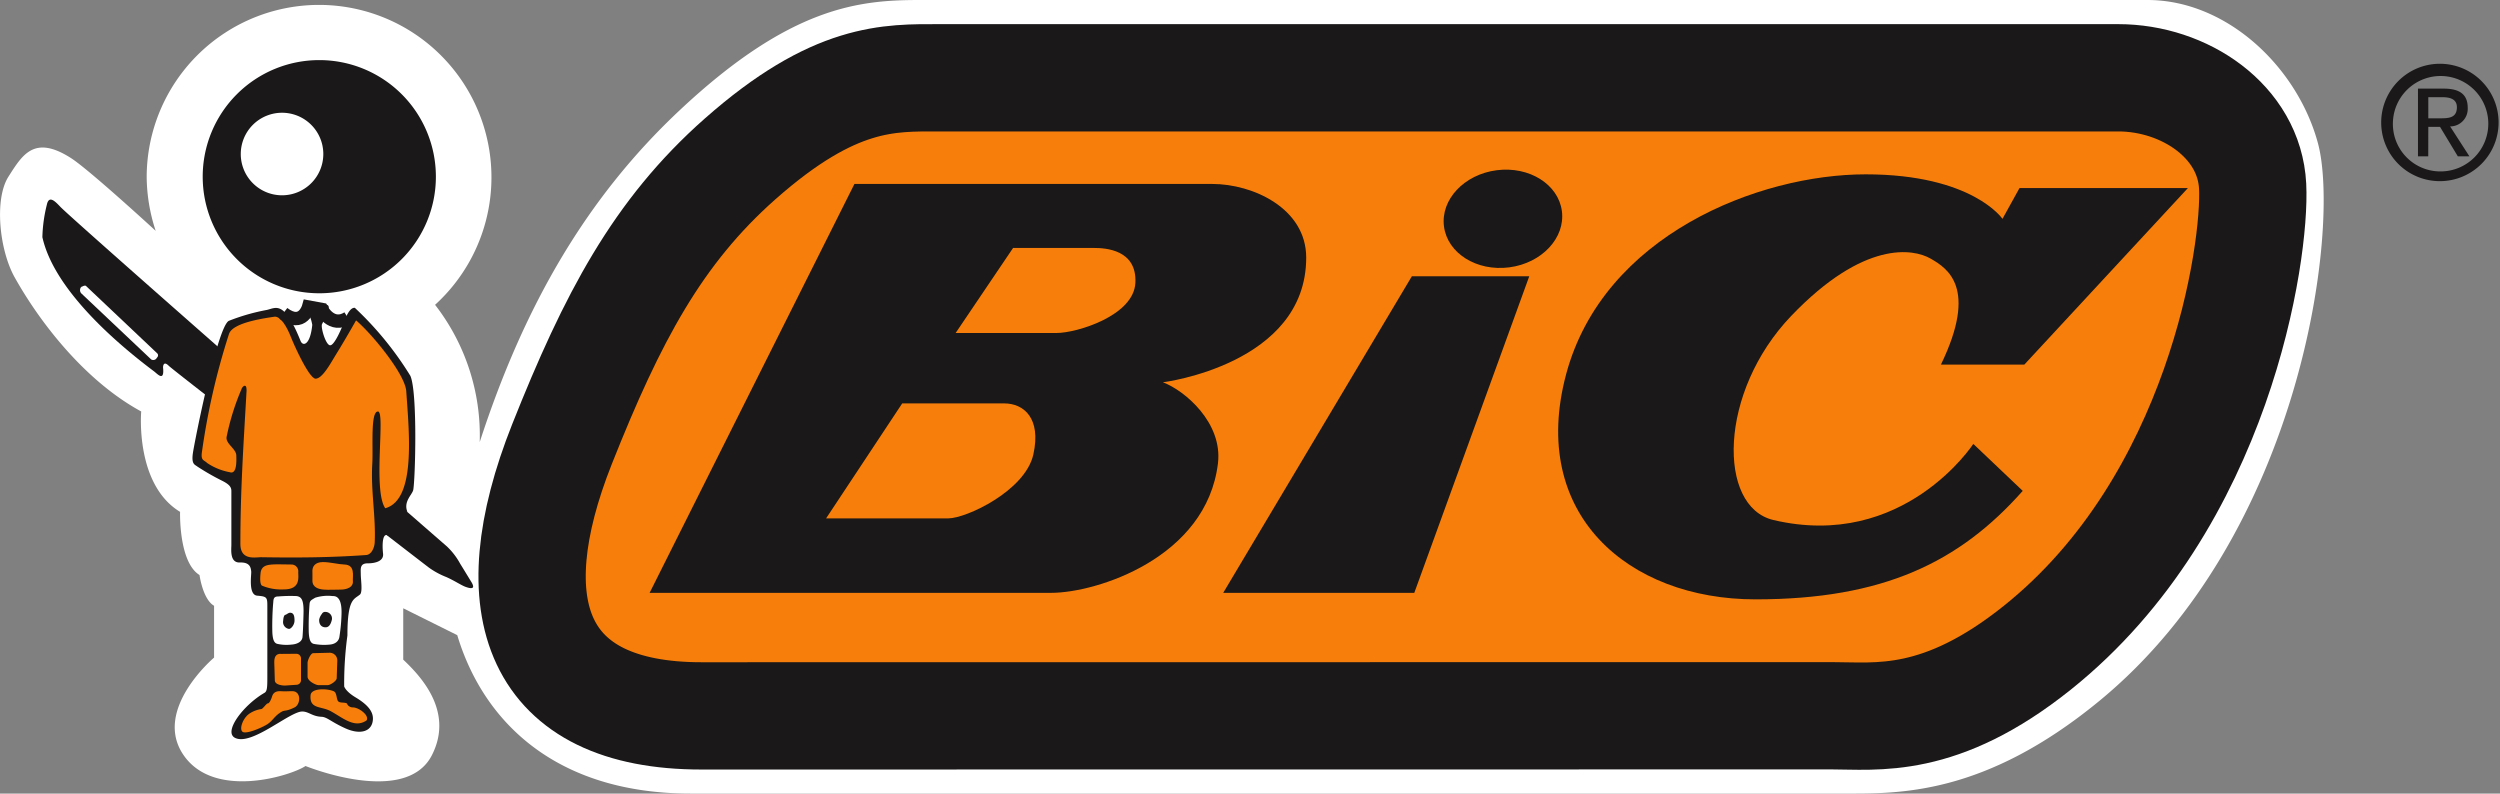
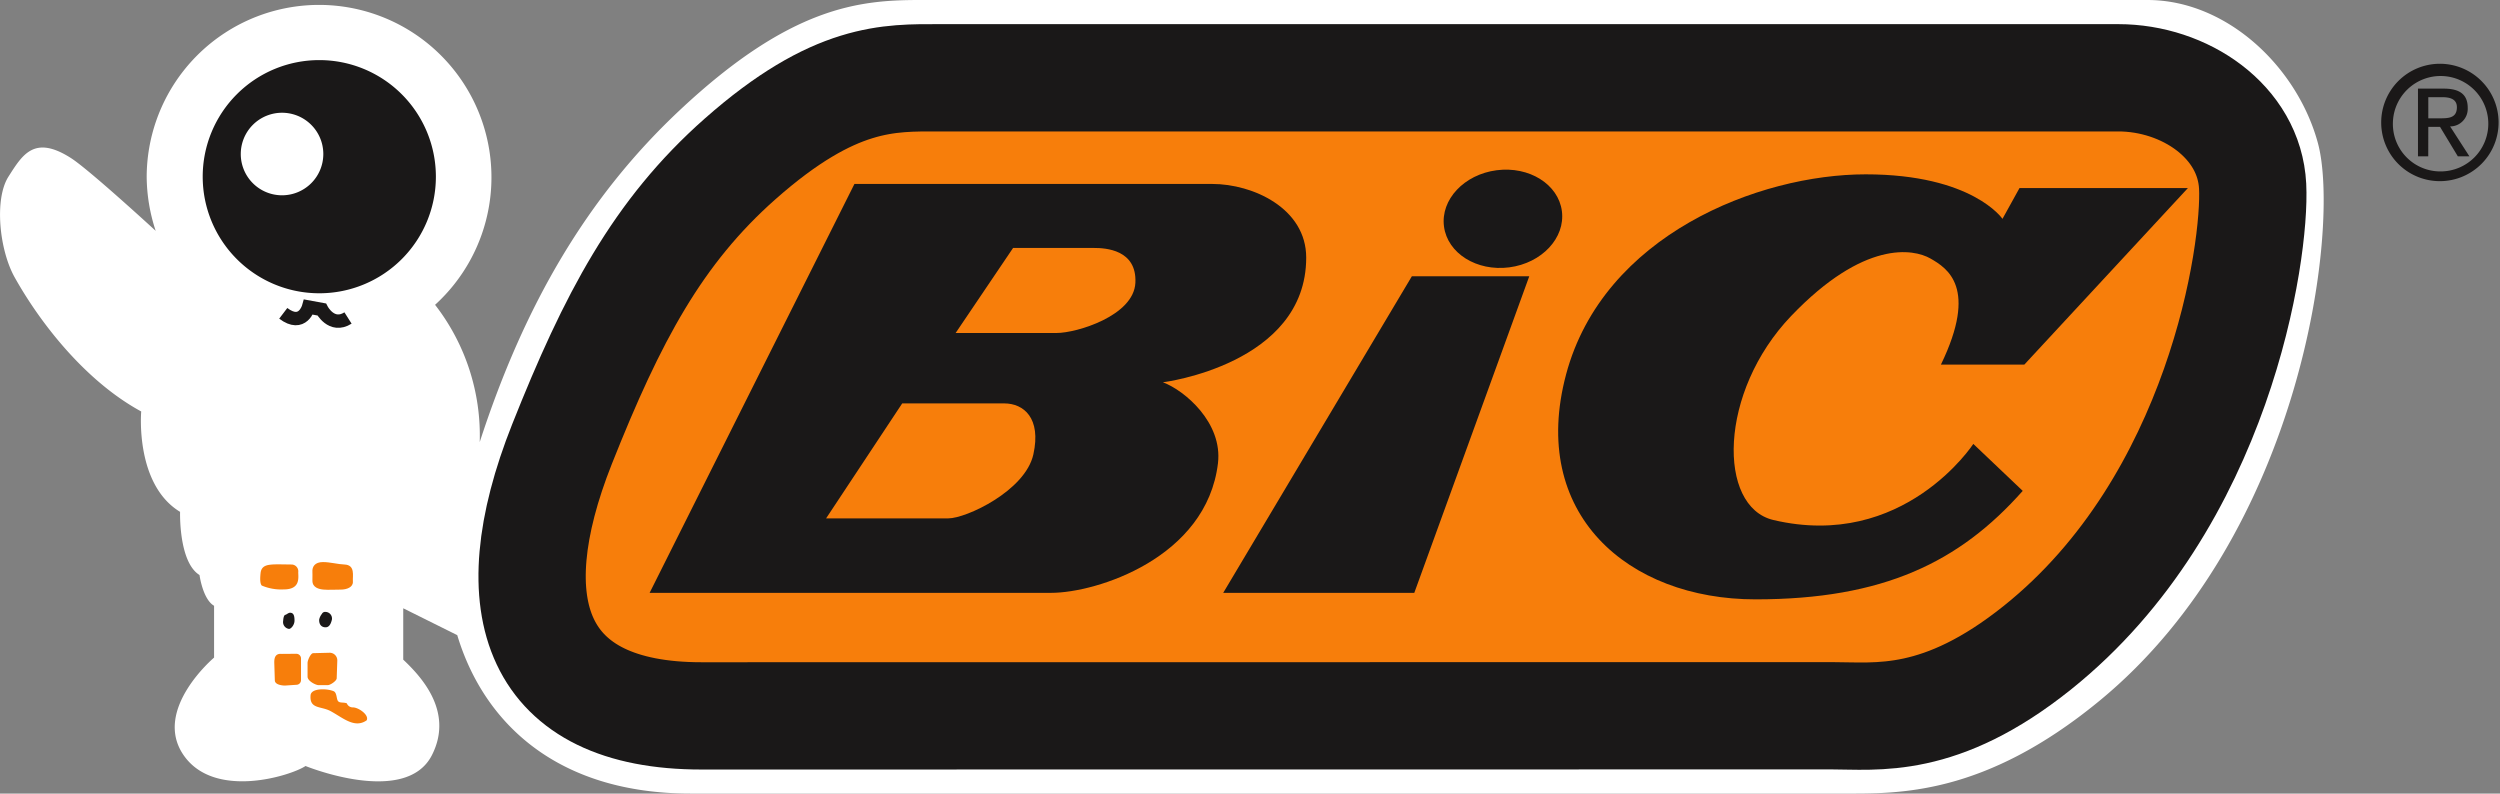
<svg xmlns="http://www.w3.org/2000/svg" width="166.633" height="52.895" viewBox="0 0 166.633 52.895">
  <rect x="0" y="0" width="166.633" height="52.895" fill="#808080" stroke="none" />
  <g id="Group_418" data-name="Group 418" transform="translate(-168.383 -210.223)">
    <path id="Path_360" data-name="Path 360" d="M197.383,230.541a14.206,14.206,0,0,1,2.975,9.149c2.981-9.179,7.179-16.35,13.324-22.114,7.4-6.945,11.989-7.353,16.029-7.353h81.8c5.342,0,10.029,4.526,11.376,9.568,1.487,5.566-1.04,26.018-14.567,37.143-7.732,6.359-13.451,6.183-17.1,6.183H214.417c-8.894,0-13.792-4.7-15.557-10.56l-3.6-1.79v3.423c1.074,1.021,3.423,3.4,1.912,6.366-1.755,3.45-8.424.724-8.424.724-.971.648-6.1,2.271-8.146-.75s2.05-6.476,2.05-6.476V250.6c-.755-.432-.971-2.05-.971-2.05-1.4-.864-1.295-4.21-1.295-4.21-3.022-1.834-2.591-6.691-2.591-6.691-3.777-2.051-6.792-5.994-8.44-8.95-1.019-1.828-1.36-5.205-.41-6.7s1.733-2.792,4.165-1.242c1.221.779,5.65,4.853,5.65,4.853a11.711,11.711,0,0,1-.6-3.6,11.49,11.49,0,1,1,19.227,8.525Z" transform="translate(0 0)" fill="#fff" />
    <path id="Path_361" data-name="Path 361" d="M297.2,269.956c-11.009,0-13.644-7.154-9.282-18.131,3.346-8.419,6.368-14.139,11.872-19,6.3-5.562,9.929-5.4,13.274-5.4H391.64c4.425,0,8.742,2.914,8.958,7.231s-2.2,21.04-14.355,30.76c-6.475,5.18-10.684,4.532-13.707,4.532Z" transform="translate(-82.069 -12.017)" fill="#f77e0b" stroke="#1a1818" stroke-linecap="round" stroke-width="7.151" />
    <path id="Path_362" data-name="Path 362" d="M311.862,278.112h26.766c3.021,0,10.359-2.326,11.116-8.634.324-2.7-2.213-4.857-3.669-5.4,0,0,9.551-1.187,9.551-8.31,0-3.291-3.561-4.91-6.259-4.91H325.514Z" transform="translate(-100.18 -28.374)" fill="#1a1818" />
    <path id="Path_363" data-name="Path 363" d="M438.552,292.345h12.736l7.663-21.1h-7.825Z" transform="translate(-188.638 -42.607)" fill="#1a1818" />
    <path id="Path_364" data-name="Path 364" d="M538.042,261.4h5.56l10.9-11.764H543.278l-1.134,2.05s-2-2.967-9.119-2.967-17.484,4.047-19.966,13.329,4.1,15,12.626,15,13.6-2.483,17.809-7.231l-3.293-3.13s-4.64,7.123-13.328,5.072c-3.734-.88-3.669-8.526,1.187-13.6s8.148-4.478,9.282-3.83S540.526,256.27,538.042,261.4Z" transform="translate(-240.29 -26.876)" fill="#1a1818" />
    <path id="Path_365" data-name="Path 365" d="M350.843,306.984h8.149c1.187,0,5.127-1.835,5.666-4.263s-.648-3.4-1.942-3.4h-6.8Z" transform="translate(-127.398 -62.21)" fill="#f77e0b" />
    <path id="Path_366" data-name="Path 366" d="M379.454,270.654H386.2c1.295,0,5.127-1.134,5.234-3.346s-2-2.321-2.752-2.321h-5.4Z" transform="translate(-147.374 -38.237)" fill="#f77e0b" />
    <g id="Group_415" data-name="Group 415" transform="translate(181.894 214.23)">
      <path id="Path_367" data-name="Path 367" d="M213.154,231.271a7.771,7.771,0,1,1,7.77,7.77A7.771,7.771,0,0,1,213.154,231.271Z" transform="translate(-213.154 -223.5)" fill="#1a1818" />
      <path id="Path_368" data-name="Path 368" d="M238.9,249.251" transform="translate(-231.133 -241.48)" fill="#1a1818" />
    </g>
    <g id="Group_416" data-name="Group 416" transform="translate(184.431 217.739)">
      <path id="Path_369" data-name="Path 369" d="M221.563,237.88a2.751,2.751,0,1,1,2.75,2.751A2.75,2.75,0,0,1,221.563,237.88Z" transform="translate(-221.563 -235.13)" fill="#fff" />
    </g>
-     <path id="Path_370" data-name="Path 370" d="M177.711,256.807c.738,3.33,4.551,6.777,7.449,8.95.215.162.7.728.593-.27,0,0,0-.486.378-.108s16.584,12.874,17.321,13.437a5.255,5.255,0,0,0,1.188.648c.561.252.972.537,1.268.648.513.188.648.08.378-.351-.124-.2-.553-.908-.728-1.187a4.626,4.626,0,0,0-.891-1.159c-.551-.472-15.19-13.248-15.19-13.248s-10.083-8.859-10.577-9.39c-.378-.405-.755-.756-.891-.135A9.893,9.893,0,0,0,177.711,256.807Z" transform="translate(-6.503 -30.777)" fill="#1a1818" />
-     <path id="Path_371" data-name="Path 371" d="M224.518,291.462l.715-.175c-.27-.675.324-1.132.392-1.443.134-.622.3-6.5-.189-7.61a21.936,21.936,0,0,0-3.7-4.533c-.378-.053-.675.809-.755,1.026-.107.282-.594,1.47-.891,1.47s-.648-1.227-.54-1.417.243-.593.4-.944-.135-.378-.324-.352a8.091,8.091,0,0,1-.931,0c-.27-.027-.3.216-.189.352a2.578,2.578,0,0,1,.391,1c-.135,1.349-.623,1.462-.782,1.066-1.093-2.725-1.633-2.2-2.24-2.063a13.605,13.605,0,0,0-2.536.727c-.755.352-2.293,8.068-2.4,8.824s.135.755.3.89a16.266,16.266,0,0,0,1.646.944c.54.27.62.458.62.7v3.562c0,.324-.121,1.213.567,1.188.715-.028.728.4.755.592s-.215,1.566.4,1.619.675.095.675.648c0,.378,0,4.1,0,4.775s-.011.95-.189,1.052c-1.4.81-2.755,2.594-1.969,3,1.106.567,3.669-1.781,4.5-1.754.435.015.648.324,1.268.352.378.016.648.35,1.619.782s1.771.209,1.808-.621c.027-.594-.486-1.051-1.16-1.457s-.755-.729-.755-.729a23.759,23.759,0,0,1,.216-3.4c0-2.483.445-2.388.837-2.726.188-.162.053-1,.053-1.348s-.081-.729.46-.729,1.079-.161,1.025-.646c-.068-.612-.053-1.62.473-1.093Z" transform="translate(-29.7 -46.959)" fill="#1a1818" />
-     <path id="Path_372" data-name="Path 372" d="M213.308,289.934a4.006,4.006,0,0,0,1.5.606c.513.175.432-.923.432-1.106,0-.459-.721-.787-.648-1.241a16.12,16.12,0,0,1,.981-3.16c.018-.078.126-.254.22-.254s.126.068.131.324c-.2,3.537-.413,6.612-.413,10.213,0,1.133,1,.885,1.4.89,2.279.037,4.56.027,6.98-.146.394-.027.56-.561.573-.828.083-1.716-.269-3.463-.161-5.258.067-1.12-.135-3.481.378-3.481s-.351,5.235.486,6.449c2.05-.567,1.594-4.988,1.4-7.8-.078-1.155-2.319-3.858-3.346-4.722-.413.731-.9,1.57-1.349,2.293-.35.567-.89,1.592-1.35,1.592-.378,0-1.267-1.835-1.678-2.858-.187-.468-.626-1.336-1.074-1.27-.918.135-2.806.432-3.022,1.161a46.6,46.6,0,0,0-1.808,7.919C212.883,289.77,213.073,289.709,213.308,289.934Z" transform="translate(-31.106 -48.842)" fill="#f77e0b" />
    <path id="Path_373" data-name="Path 373" d="M238.079,334.366c.485,0,1,.148,1.429.162.742.027.54.756.567,1.133s-.4.54-.809.54-.81.027-1.134,0-.755-.135-.755-.594c0-.355.008-.472,0-.58C237.35,334.677,237.539,334.366,238.079,334.366Z" transform="translate(-48.171 -86.679)" fill="#f77e0b" />
    <path id="Path_374" data-name="Path 374" d="M226.665,334.881c.269-.023,1.025,0,1.267,0a.456.456,0,0,1,.46.514c0,.35.161,1.146-.959,1.146a3.312,3.312,0,0,1-1.47-.256c-.135-.135-.114-.532-.081-.837C225.936,334.948,226.341,334.908,226.665,334.881Z" transform="translate(-40.13 -87.032)" fill="#f77e0b" />
    <path id="Path_375" data-name="Path 375" d="M236.993,341.966a2.821,2.821,0,0,1,1.173-.108c.328-.015.608.243.58,1.187a11.329,11.329,0,0,1-.135,1.484c-.027.3-.243.54-.7.566a3.582,3.582,0,0,1-1.026-.053c-.189-.055-.3-.243-.324-.783a18.417,18.417,0,0,1,.055-1.889C236.642,342.155,236.723,342.128,236.993,341.966Z" transform="translate(-47.599 -91.904)" fill="#fff" />
    <path id="Path_376" data-name="Path 376" d="M228.893,341.863a10.029,10.029,0,0,1,1.242-.027c.324.054.486.243.459,1.187s-.041,1.242-.067,1.539-.312.484-.77.511a2.793,2.793,0,0,1-.917-.053c-.189-.055-.3-.243-.324-.783a18.382,18.382,0,0,1,.053-1.889C228.6,342.134,228.542,341.864,228.893,341.863Z" transform="translate(-41.981 -91.883)" fill="#fff" />
    <path id="Path_377" data-name="Path 377" d="M239.057,345.5a.879.879,0,0,0-.18.378c-.015.365.19.513.424.513s.352-.207.425-.513a.441.441,0,0,0-.425-.513A.236.236,0,0,0,239.057,345.5Z" transform="translate(-49.22 -94.356)" fill="#1a1818" />
    <path id="Path_378" data-name="Path 378" d="M231.074,345.687c-.013,0-.13,0-.154.4a.46.46,0,0,0,.385.54c.127.011.371-.255.371-.553s-.047-.524-.295-.524C231.272,345.547,231.119,345.687,231.074,345.687Z" transform="translate(-43.663 -94.486)" fill="#1a1818" />
    <path id="Path_379" data-name="Path 379" d="M237.659,356.553c.171,0,.593-.286.593-.458l.04-1.173a.507.507,0,0,0-.512-.527l-1.092.028c-.172,0-.378.475-.378.647v.917c0,.3.557.567.729.567Z" transform="translate(-47.427 -100.664)" fill="#f77e0b" />
    <path id="Path_380" data-name="Path 380" d="M230.435,356.7a.31.31,0,0,0,.31-.311v-1.445a.311.311,0,0,0-.31-.311l-.981.008c-.512-.053-.49.428-.49.6L229,356.4c0,.3.5.351.674.351Z" transform="translate(-42.299 -100.833)" fill="#f77e0b" />
    <path id="Path_381" data-name="Path 381" d="M239.383,363.407c-.212-.089-.486,0-.595-.162-.1-.143-.067-.556-.283-.647-.445-.189-1.5-.215-1.538.27-.081.931.688.714,1.322,1.051.814.433,1.605,1.188,2.415.621.189-.35-.539-.863-.917-.863A.421.421,0,0,1,239.383,363.407Z" transform="translate(-47.883 -106.304)" fill="#f77e0b" />
-     <path id="Path_382" data-name="Path 382" d="M223.7,363.26c.083-.29.27-.4.621-.378s.612-.012.782,0c.554.04.513.876.108,1.079-.609.3-.634.148-.9.31-.467.282-.553.594-.957.836s-1.4.662-1.62.473.027-.9.459-1.2a1.939,1.939,0,0,1,.81-.311c.135-.053.324-.376.432-.378S223.672,363.354,223.7,363.26Z" transform="translate(-37.192 -106.587)" fill="#f77e0b" />
    <path id="Path_383" data-name="Path 383" d="M230.945,278.46c1.295.985,1.686-.418,1.686-.418l.877.161s.648,1.268,1.753.568" transform="translate(-43.682 -47.353)" fill="none" stroke="#1a1818" stroke-width="0.892" />
    <path id="Path_384" data-name="Path 384" d="M190.8,278.234a.272.272,0,0,0,.324-.04l.08-.108a.187.187,0,0,0-.007-.263l-4.741-4.486c-.075-.071-.281.033-.352.108l.087-.1a.328.328,0,0,0-.059.478Z" transform="translate(-12.337 -44.051)" fill="#fff" />
    <g id="Group_417" data-name="Group 417" transform="translate(264.606 221.53)">
      <path id="Path_385" data-name="Path 385" d="M491.611,254.205c2.171-.283,3.741-1.961,3.508-3.749s-2.181-3.007-4.351-2.724-3.741,1.961-3.508,3.748S489.441,254.487,491.611,254.205Z" transform="translate(-487.237 -247.692)" fill="#1a1818" />
    </g>
    <path id="Path_386" data-name="Path 386" d="M695.093,228.207a3.18,3.18,0,1,1,3.184,3.275A3.163,3.163,0,0,1,695.093,228.207Zm3.184,3.923a3.912,3.912,0,1,0-3.964-3.923A3.905,3.905,0,0,0,698.276,232.13Zm-.825-3.617h.783l1.185,1.963h.772l-1.286-1.993a1.173,1.173,0,0,0,1.173-1.24c0-.893-.533-1.28-1.6-1.28h-1.715v4.513h.684Zm0-.571v-1.408h.927c.474,0,.979.1.979.667,0,.7-.515.741-1.092.741Z" transform="translate(-367.215 -9.833)" fill="#1a1818" />
  </g>
</svg>